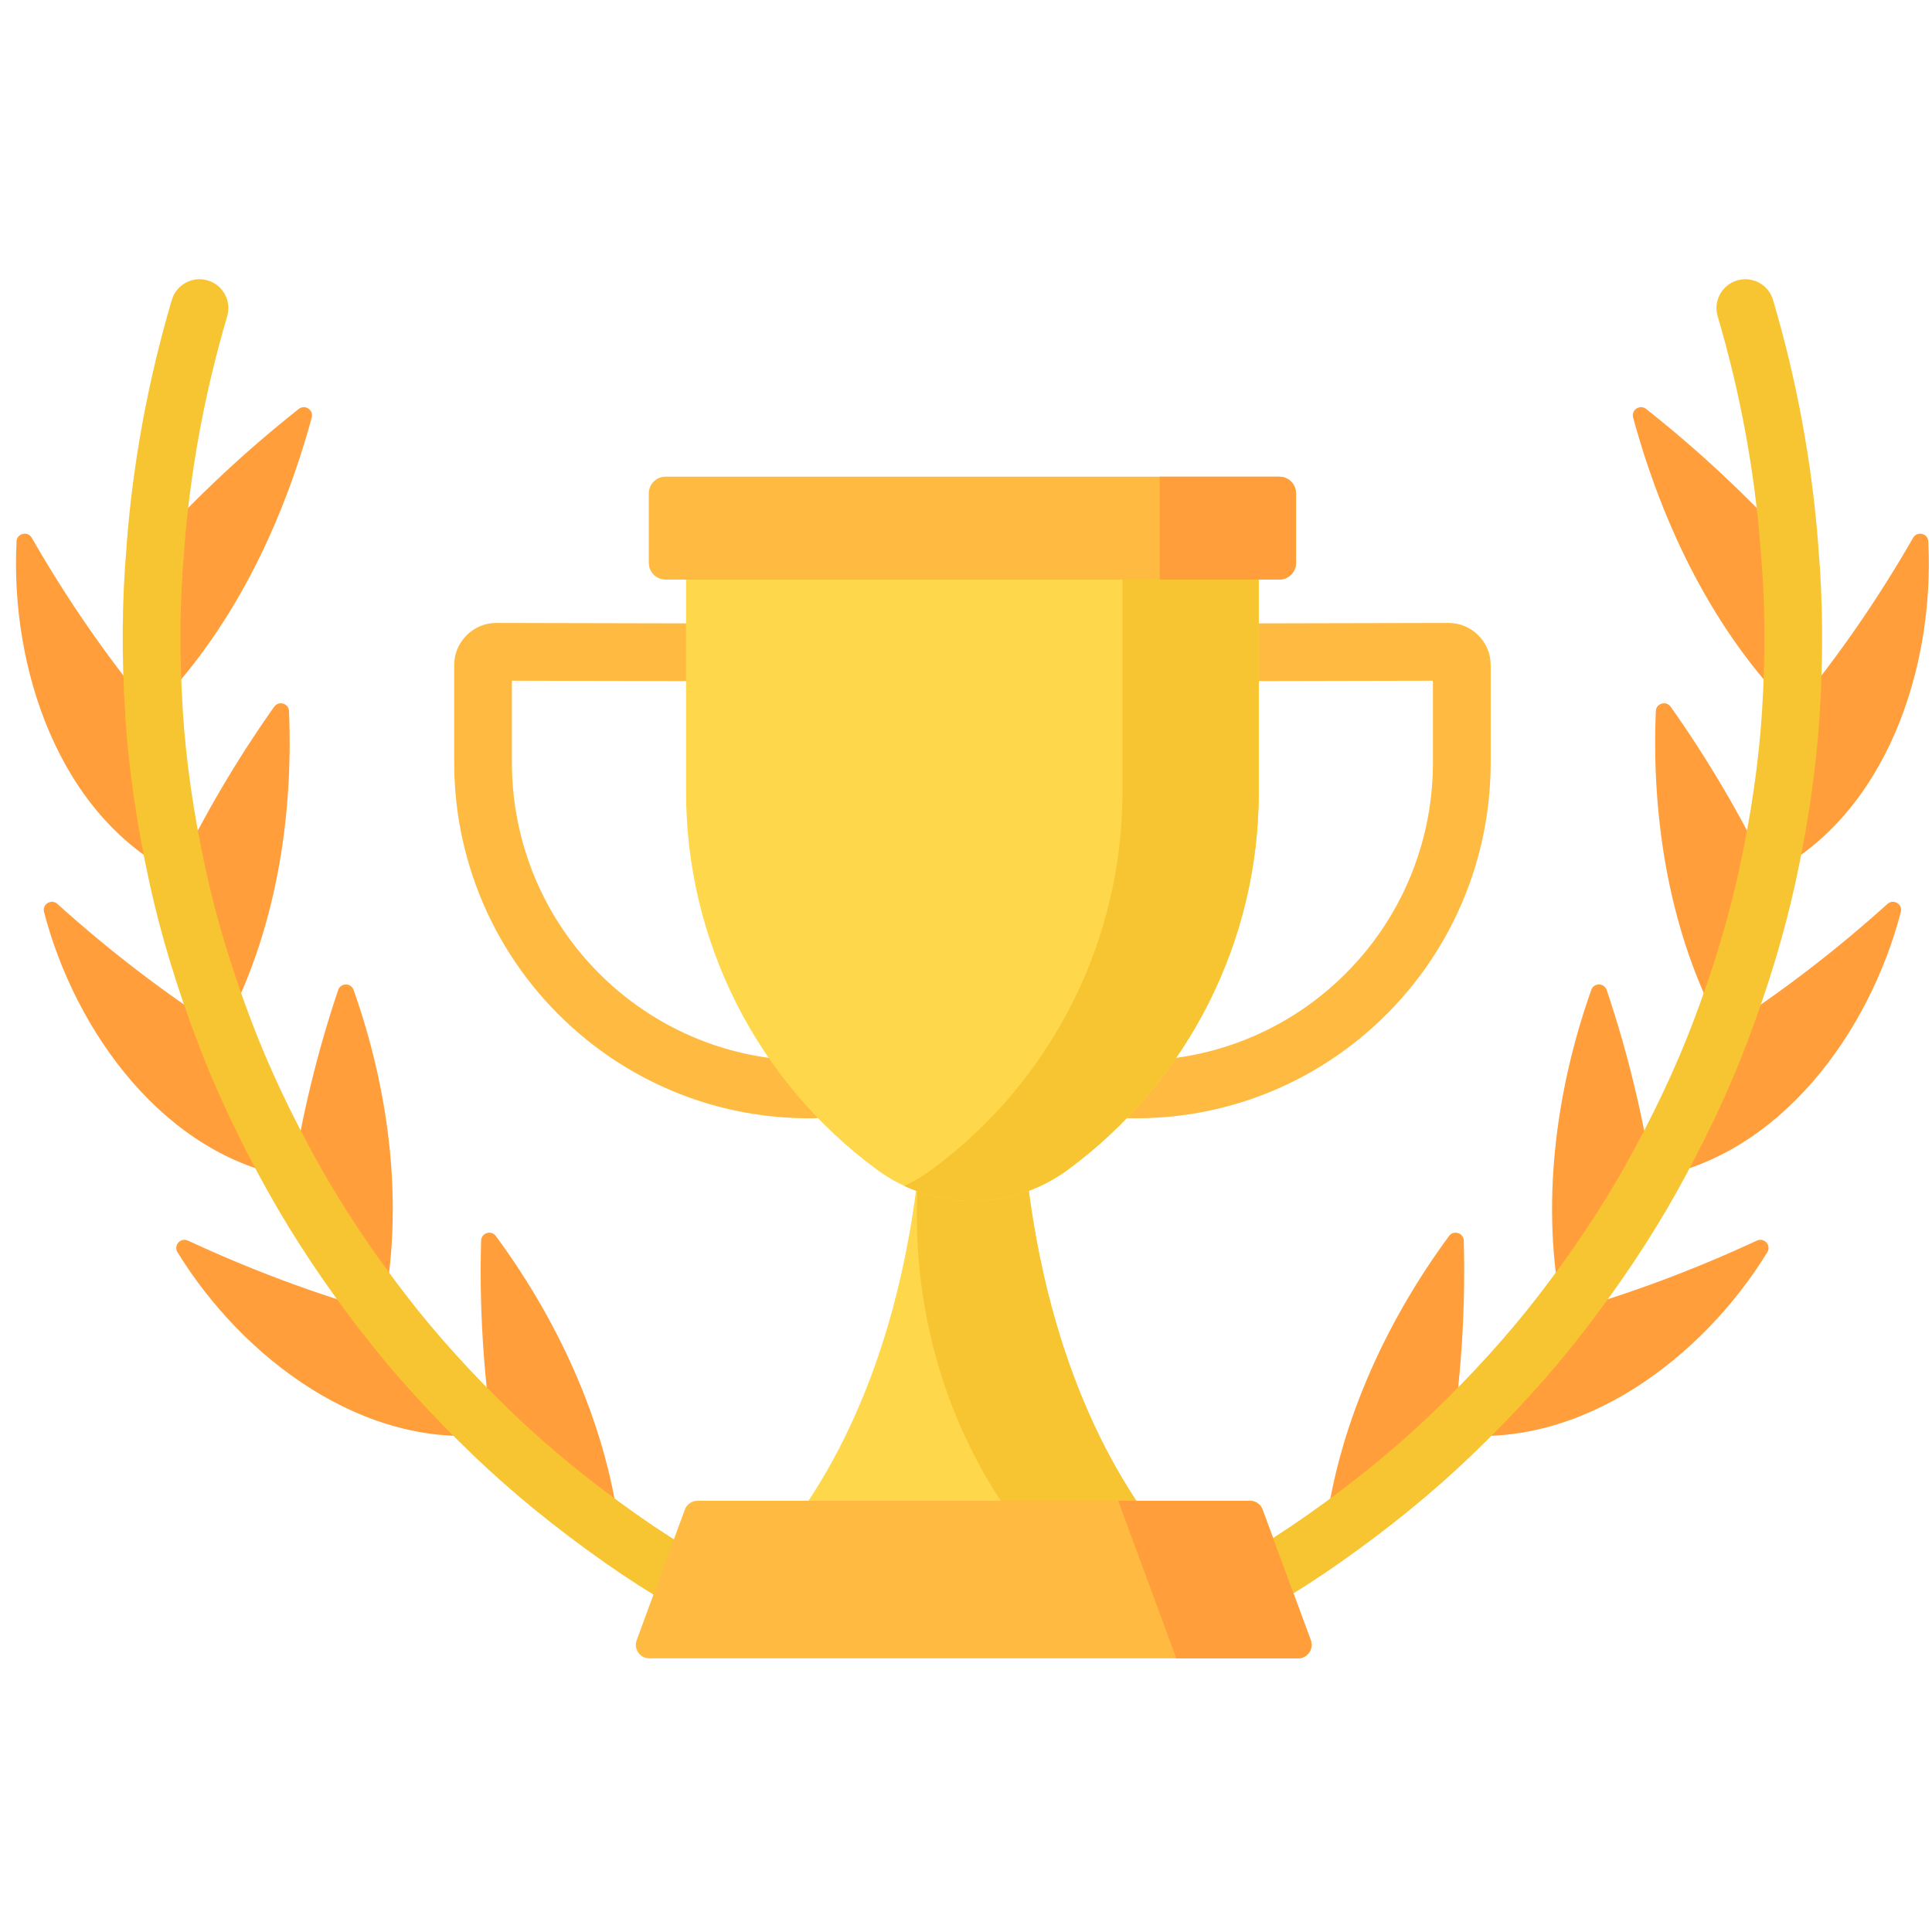
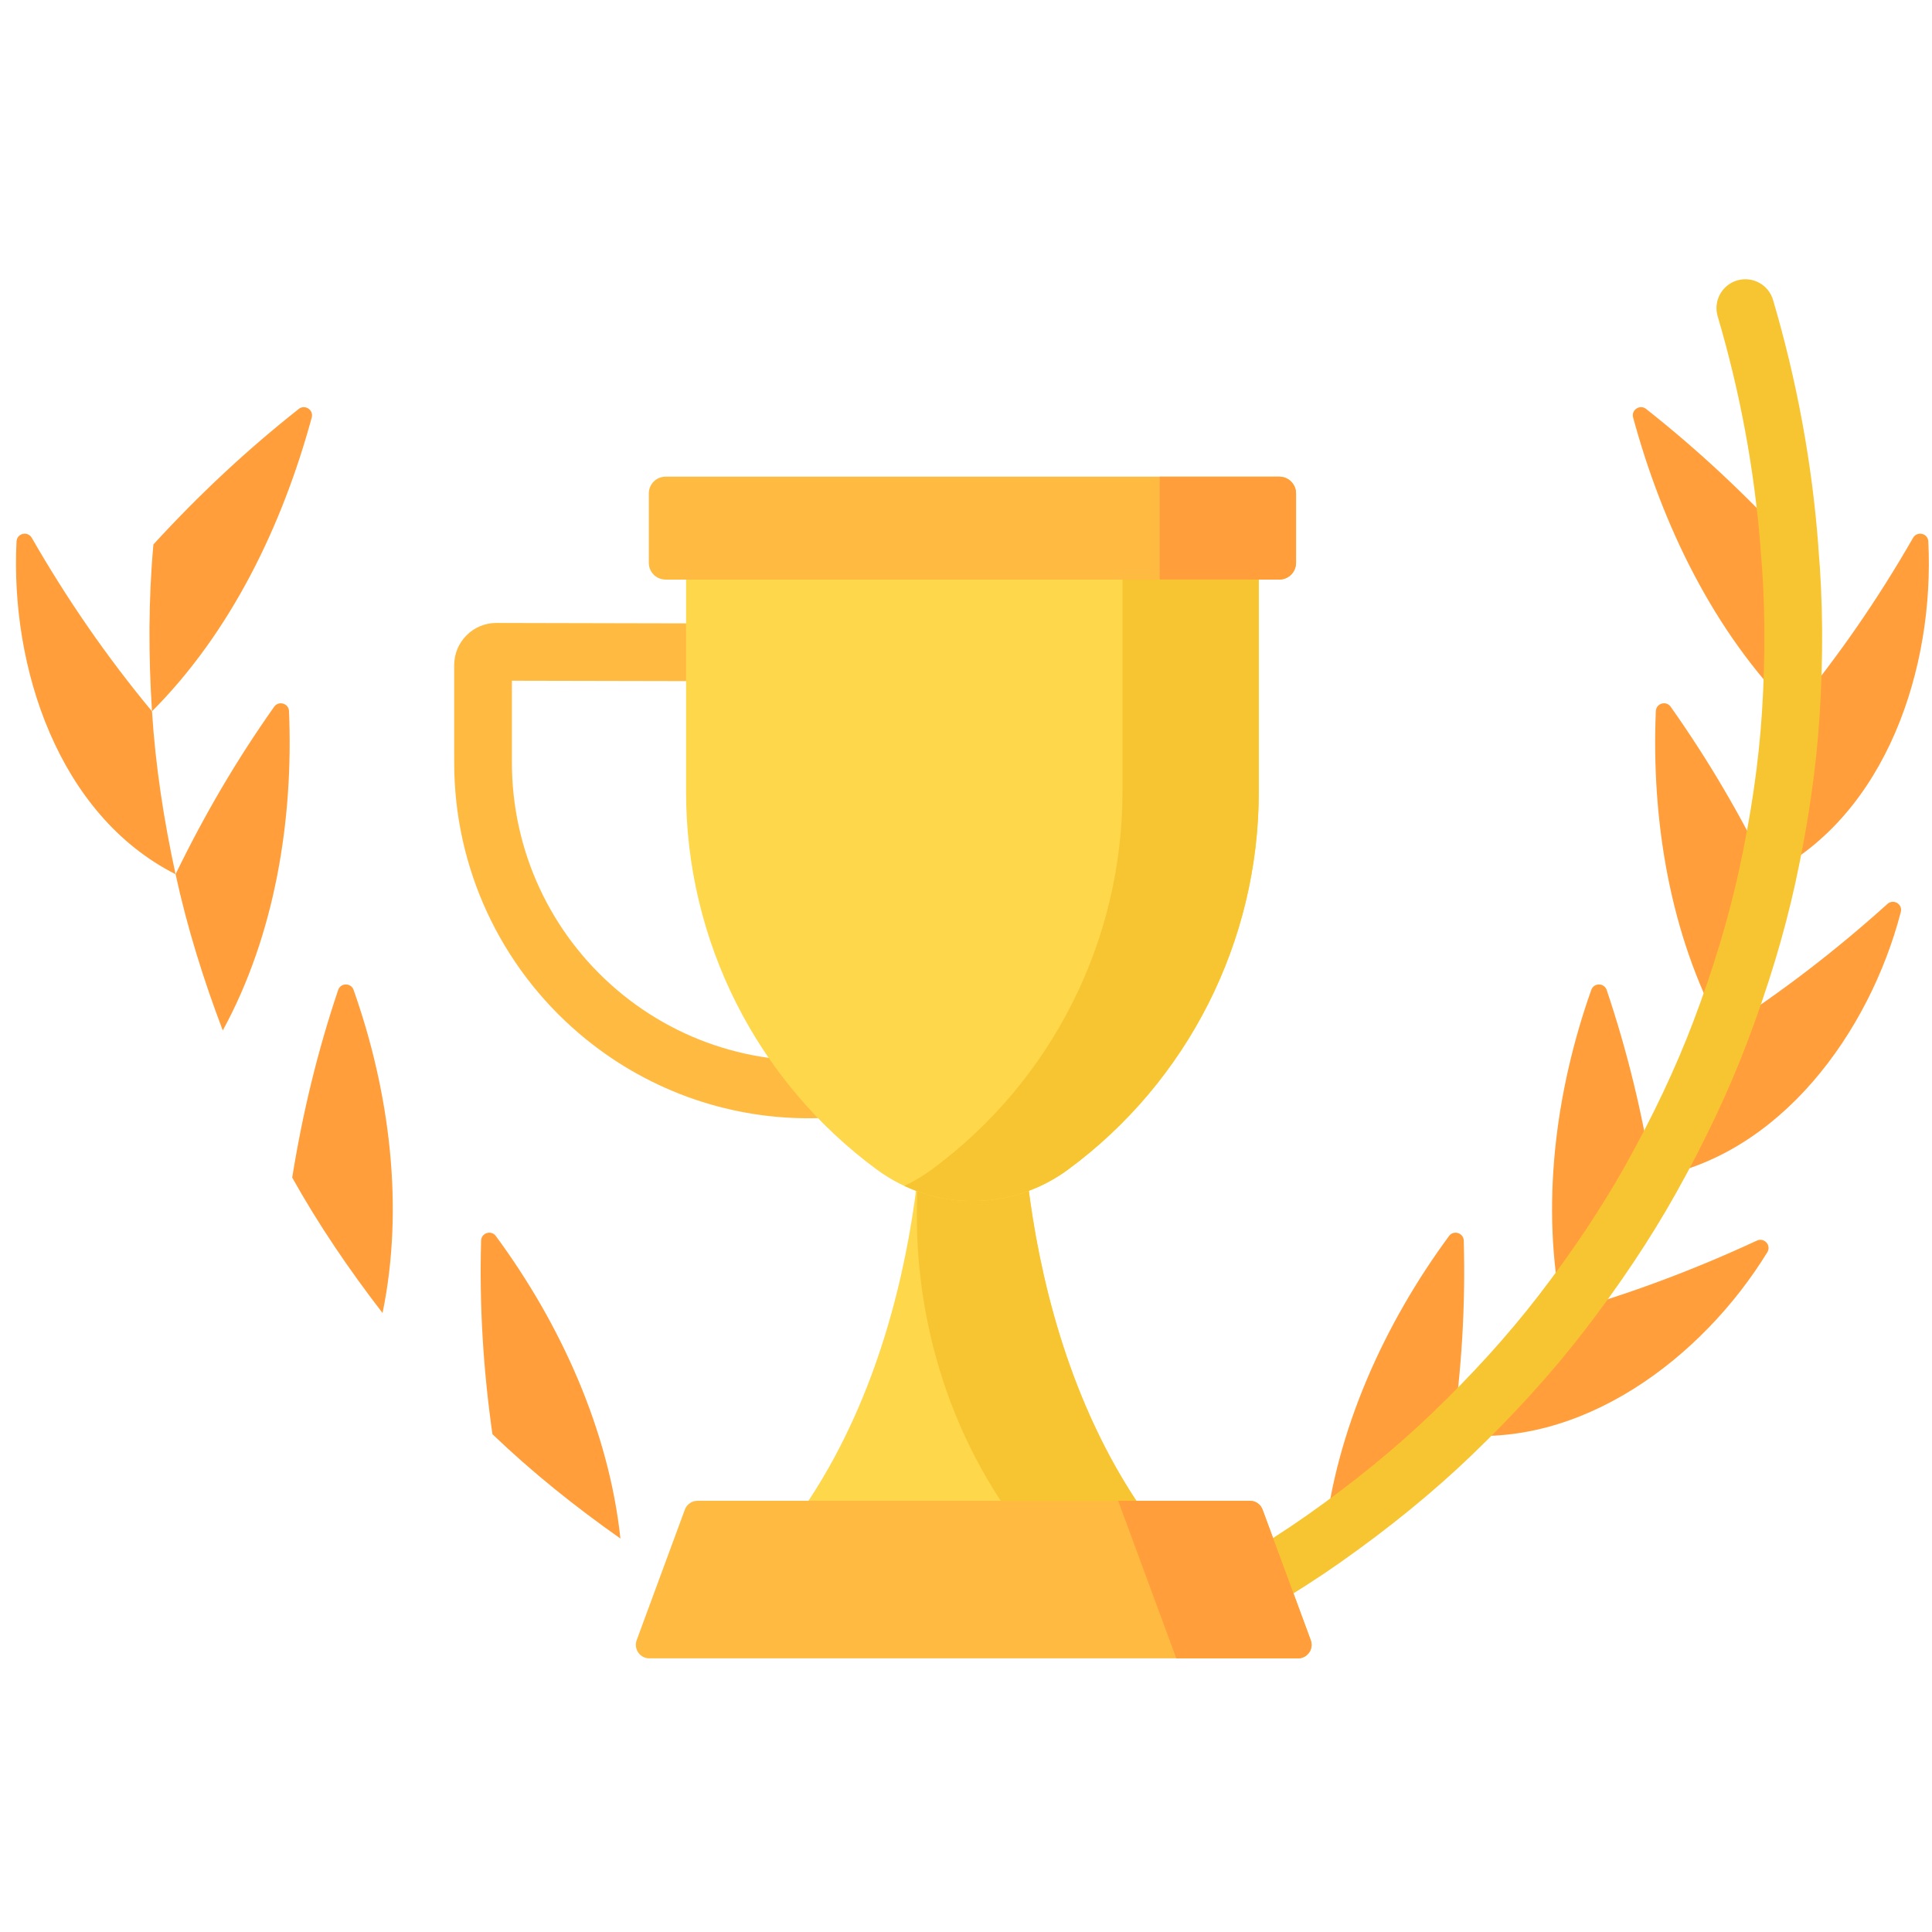
<svg xmlns="http://www.w3.org/2000/svg" width="101" height="101" viewBox="0 0 101 101" fill="none">
  <g opacity="0.87" clip-path="url(#clip0_2552_11867)">
    <path d="M8.02 28.461C10.393 25.872 12.88 23.542 15.619 21.378C15.941 21.124 16.404 21.429 16.297 21.825C14.762 27.466 12.08 33.041 7.946 37.186C7.76 34.285 7.757 31.359 8.02 28.461Z" fill="#FF901D" />
    <path d="M7.946 37.189C5.559 34.309 3.508 31.331 1.66 28.115C1.449 27.748 0.887 27.879 0.865 28.302C0.532 34.889 3.048 42.595 9.179 45.703C8.568 42.902 8.128 40.052 7.946 37.189Z" fill="#FF901D" />
    <path d="M9.179 45.701C10.681 42.61 12.362 39.734 14.333 36.947C14.567 36.617 15.091 36.768 15.108 37.173C15.348 42.862 14.372 48.876 11.646 53.87C10.636 51.212 9.783 48.482 9.179 45.701Z" fill="#FF901D" />
-     <path d="M11.647 53.871C8.548 51.88 5.716 49.702 3 47.255C2.687 46.973 2.196 47.268 2.302 47.676C3.938 53.967 8.617 60.422 15.278 61.562C13.893 59.09 12.653 56.523 11.647 53.871Z" fill="#FF901D" />
    <path d="M15.276 61.561C15.819 58.189 16.596 54.972 17.677 51.757C17.805 51.374 18.349 51.367 18.483 51.747C20.374 57.085 21.14 63.106 19.999 68.64C18.265 66.396 16.661 64.038 15.276 61.561Z" fill="#FF901D" />
-     <path d="M20 68.642C16.468 67.641 13.13 66.389 9.824 64.855C9.442 64.678 9.059 65.103 9.279 65.462C12.678 71.004 19.041 75.803 25.744 74.976C23.686 73.005 21.742 70.899 20 68.642Z" fill="#FF901D" />
    <path d="M25.743 74.975C25.261 71.577 25.056 68.264 25.151 64.858C25.162 64.454 25.68 64.288 25.919 64.614C29.305 69.203 31.83 74.778 32.434 80.43C30.08 78.776 27.82 76.968 25.743 74.975Z" fill="#FF901D" />
    <path d="M93.652 28.461C91.279 25.872 88.792 23.542 86.053 21.378C85.731 21.124 85.267 21.429 85.375 21.825C86.91 27.466 89.592 33.041 93.726 37.186C93.912 34.285 93.915 31.359 93.652 28.461Z" fill="#FF901D" />
    <path d="M93.726 37.189C96.113 34.309 98.164 31.331 100.012 28.115C100.223 27.748 100.786 27.879 100.807 28.302C101.14 34.889 98.624 42.595 92.493 45.703C93.104 42.902 93.544 40.052 93.726 37.189Z" fill="#FF901D" />
    <path d="M92.493 45.7C90.991 42.609 89.309 39.734 87.338 36.946C87.105 36.616 86.58 36.767 86.563 37.172C86.323 42.861 87.299 48.875 90.025 53.869C91.036 51.211 91.888 48.481 92.493 45.7Z" fill="#FF901D" />
    <path d="M90.025 53.871C93.124 51.88 95.956 49.702 98.671 47.255C98.985 46.973 99.476 47.268 99.37 47.676C97.734 53.967 93.055 60.422 86.394 61.562C87.778 59.09 89.019 56.523 90.025 53.871Z" fill="#FF901D" />
    <path d="M86.395 61.561C85.853 58.189 85.076 54.972 83.995 51.757C83.866 51.374 83.323 51.367 83.189 51.747C81.298 57.085 80.532 63.106 81.673 68.64C83.407 66.396 85.011 64.038 86.395 61.561Z" fill="#FF901D" />
    <path d="M81.671 68.642C85.204 67.641 88.542 66.389 91.847 64.855C92.229 64.678 92.612 65.103 92.392 65.462C88.993 71.004 82.63 75.803 75.928 74.976C77.985 73.005 79.929 70.899 81.671 68.642Z" fill="#FF901D" />
    <path d="M75.93 74.975C76.412 71.577 76.617 68.264 76.522 64.858C76.511 64.454 75.993 64.288 75.753 64.614C72.368 69.203 69.843 74.778 69.238 80.43C71.592 78.776 73.852 76.968 75.93 74.975Z" fill="#FF901D" />
-     <path d="M40.7 83.53C37.995 82.196 35.523 80.745 33.351 79.218C33.35 79.217 33.35 79.217 33.349 79.216C33.349 79.216 33.349 79.216 33.348 79.216C30.925 77.513 28.74 75.731 26.853 73.922C26.852 73.921 26.852 73.921 26.852 73.92C24.734 71.892 22.857 69.823 21.274 67.77C21.273 67.769 21.273 67.769 21.272 67.768L21.272 67.768C19.486 65.456 17.942 63.142 16.684 60.892C16.684 60.891 16.683 60.89 16.682 60.889C15.256 58.34 14.07 55.829 13.157 53.423C13.157 53.423 13.156 53.422 13.156 53.421V53.421C12.114 50.678 11.307 48.009 10.759 45.487C10.759 45.487 10.758 45.487 10.758 45.487C10.129 42.599 9.726 39.818 9.561 37.222C9.561 37.221 9.561 37.22 9.561 37.219C9.369 34.229 9.393 31.379 9.632 28.749C9.634 28.717 9.634 28.686 9.635 28.654C9.95 24.587 10.703 20.509 11.877 16.534C12.113 15.734 11.656 14.895 10.857 14.659C10.057 14.423 9.218 14.879 8.982 15.679C7.736 19.901 6.939 24.233 6.614 28.554C6.612 28.584 6.613 28.613 6.612 28.642C6.373 31.381 6.351 34.329 6.548 37.412C6.548 37.413 6.548 37.413 6.548 37.414C6.723 40.159 7.146 43.088 7.808 46.122C7.808 46.124 7.809 46.127 7.809 46.129C8.389 48.797 9.239 51.611 10.334 54.493C10.335 54.493 10.335 54.494 10.335 54.494C11.3 57.039 12.55 59.687 14.049 62.364C14.049 62.365 14.049 62.365 14.05 62.365C14.05 62.366 14.05 62.367 14.051 62.368L14.051 62.368C15.382 64.747 17.007 67.184 18.883 69.613C18.884 69.614 18.885 69.615 18.886 69.615C20.559 71.785 22.536 73.965 24.76 76.096C24.761 76.097 24.761 76.097 24.761 76.098C26.759 78.014 29.064 79.894 31.613 81.685C31.614 81.686 31.614 81.686 31.614 81.686C33.913 83.303 36.521 84.835 39.365 86.237C39.58 86.343 39.807 86.394 40.031 86.394C40.588 86.394 41.123 86.084 41.386 85.552C41.755 84.804 41.447 83.899 40.7 83.53Z" fill="#F7BC14" />
    <path d="M95.06 28.642C95.059 28.613 95.06 28.584 95.058 28.555C94.733 24.233 93.936 19.9 92.69 15.68C92.454 14.88 91.615 14.425 90.815 14.659C90.016 14.895 89.559 15.735 89.795 16.534C90.969 20.509 91.722 24.586 92.037 28.654C92.038 28.686 92.038 28.718 92.041 28.75C92.279 31.379 92.303 34.229 92.112 37.22C92.112 37.22 92.112 37.221 92.112 37.221C92.112 37.222 92.112 37.222 92.112 37.223C91.947 39.817 91.544 42.598 90.914 45.487L90.914 45.488C90.365 48.01 89.559 50.679 88.516 53.421C88.516 53.421 88.516 53.422 88.516 53.422C88.516 53.423 88.515 53.423 88.515 53.424C87.603 55.829 86.416 58.341 84.988 60.892L84.988 60.892C83.73 63.142 82.187 65.455 80.4 67.768C80.4 67.769 80.399 67.769 80.399 67.77L80.398 67.77C78.815 69.822 76.938 71.891 74.82 73.92C74.82 73.921 74.82 73.921 74.819 73.922C72.933 75.731 70.748 77.512 68.324 79.216C68.323 79.216 68.322 79.217 68.322 79.217L68.321 79.218C66.149 80.746 63.677 82.197 60.972 83.53C60.224 83.899 59.917 84.804 60.286 85.551C60.549 86.084 61.084 86.393 61.641 86.393C61.865 86.393 62.092 86.343 62.307 86.237C65.151 84.835 67.758 83.304 70.057 81.687C70.057 81.686 70.058 81.686 70.059 81.685C72.609 79.893 74.914 78.013 76.911 76.098C76.911 76.097 76.912 76.097 76.912 76.096C79.137 73.964 81.114 71.783 82.788 69.614L82.788 69.614L82.789 69.613C84.666 67.183 86.293 64.744 87.623 62.365C87.624 62.364 87.624 62.362 87.625 62.361C89.124 59.683 90.373 57.037 91.337 54.494C91.337 54.494 91.337 54.494 91.337 54.494C91.337 54.494 91.338 54.494 91.338 54.493C92.432 51.613 93.281 48.8 93.862 46.134C93.862 46.133 93.862 46.133 93.862 46.132C94.525 43.094 94.949 40.16 95.124 37.413C95.124 37.411 95.124 37.409 95.124 37.407C95.321 34.325 95.299 31.378 95.06 28.642Z" fill="#F7BC14" />
    <path d="M42.261 58.46C37.91 58.461 33.669 56.919 30.295 54.047C26.132 50.505 23.744 45.339 23.744 39.874V34.771C23.744 34.181 23.974 33.627 24.392 33.21C24.808 32.795 25.361 32.566 25.948 32.566C25.95 32.566 25.952 32.566 25.954 32.566L39.315 32.596C40.148 32.597 40.823 33.275 40.821 34.108C40.819 34.94 40.144 35.614 39.312 35.614C39.311 35.614 39.31 35.614 39.308 35.614L26.762 35.587L26.762 39.874C26.762 44.452 28.763 48.78 32.251 51.748C35.712 54.694 40.262 55.968 44.732 55.243C44.887 55.217 45.043 55.191 45.201 55.163C46.023 55.021 46.804 55.569 46.948 56.39C47.091 57.211 46.542 57.993 45.721 58.136C45.551 58.166 45.382 58.195 45.215 58.222C44.231 58.382 43.243 58.46 42.261 58.46Z" fill="#FFB125" />
-     <path d="M59.412 58.46C58.43 58.46 57.442 58.382 56.458 58.222C56.29 58.195 56.121 58.166 55.951 58.136C55.13 57.993 54.581 57.211 54.725 56.39C54.869 55.569 55.652 55.021 56.472 55.163C56.629 55.191 56.786 55.218 56.941 55.243C61.412 55.967 65.961 54.694 69.422 51.748C72.91 48.781 74.91 44.452 74.91 39.874V35.587L62.364 35.614C62.363 35.614 62.362 35.614 62.361 35.614C61.529 35.614 60.854 34.941 60.852 34.108C60.85 33.275 61.524 32.597 62.358 32.596L75.719 32.566C75.721 32.566 75.723 32.566 75.725 32.566C76.312 32.566 76.865 32.795 77.281 33.21C77.699 33.627 77.929 34.181 77.929 34.771V39.874C77.929 45.339 75.541 50.505 71.378 54.047C68.004 56.919 63.763 58.46 59.412 58.46Z" fill="#FFB125" />
    <path d="M40.913 80.331H60.759C52.538 69.907 53.396 54.883 53.396 54.883H50.836H48.276C48.276 54.883 49.134 69.907 40.913 80.331Z" fill="#FED130" />
    <path d="M53.395 54.883H50.836H48.276C48.276 54.883 48.408 57.215 48.067 60.68C47.416 67.284 49.054 73.945 52.919 79.339C53.158 79.674 53.407 80.005 53.664 80.331H60.758C52.538 69.907 53.395 54.883 53.395 54.883Z" fill="#F7BC14" />
    <path d="M35.866 28.242V41.408C35.866 49.198 39.568 56.524 45.84 61.144C48.811 63.333 52.861 63.333 55.833 61.144C62.104 56.524 65.806 49.198 65.806 41.408V28.242H35.866Z" fill="#FED130" />
    <path d="M58.678 28.242V41.408C58.678 49.198 54.976 56.524 48.704 61.144C48.249 61.479 47.769 61.762 47.272 61.995C50.025 63.281 53.315 62.998 55.832 61.144C62.103 56.524 65.805 49.198 65.805 41.408V28.242H58.678Z" fill="#F7BC14" />
    <path d="M66.879 30.299H34.794C34.31 30.299 33.918 29.907 33.918 29.423V25.794C33.918 25.311 34.31 24.919 34.794 24.919H66.879C67.362 24.919 67.754 25.311 67.754 25.794V29.423C67.754 29.907 67.362 30.299 66.879 30.299Z" fill="#FFB125" />
    <path d="M66.878 24.919H60.626V30.298H66.878C67.362 30.298 67.754 29.906 67.754 29.423V25.794C67.754 25.311 67.362 24.919 66.878 24.919Z" fill="#FF901D" />
    <path d="M67.86 86.694H33.946C33.455 86.694 33.113 86.204 33.284 85.743L35.802 78.919C35.904 78.641 36.169 78.457 36.465 78.457H65.342C65.637 78.457 65.902 78.641 66.004 78.919L68.523 85.743C68.693 86.204 68.352 86.694 67.86 86.694Z" fill="#FFB125" />
    <path d="M68.523 85.743L66.005 78.919C65.902 78.641 65.638 78.457 65.342 78.457H58.454L61.494 86.694H67.861C68.352 86.694 68.693 86.204 68.523 85.743Z" fill="#FF901D" />
  </g>
  <defs>
    <clipPath id="clip0_2552_11867">
      <rect width="100" height="100" fill="white" transform="translate(0.836 0.646)" />
    </clipPath>
  </defs>
</svg>